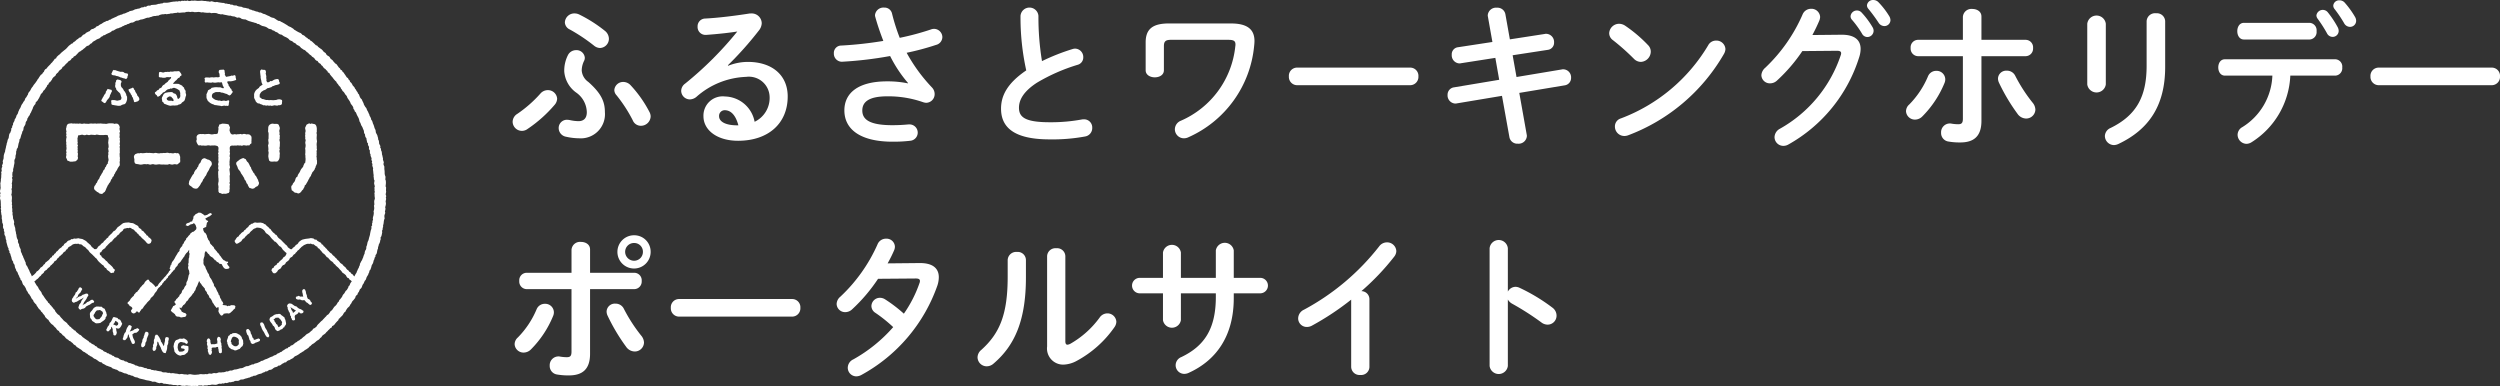
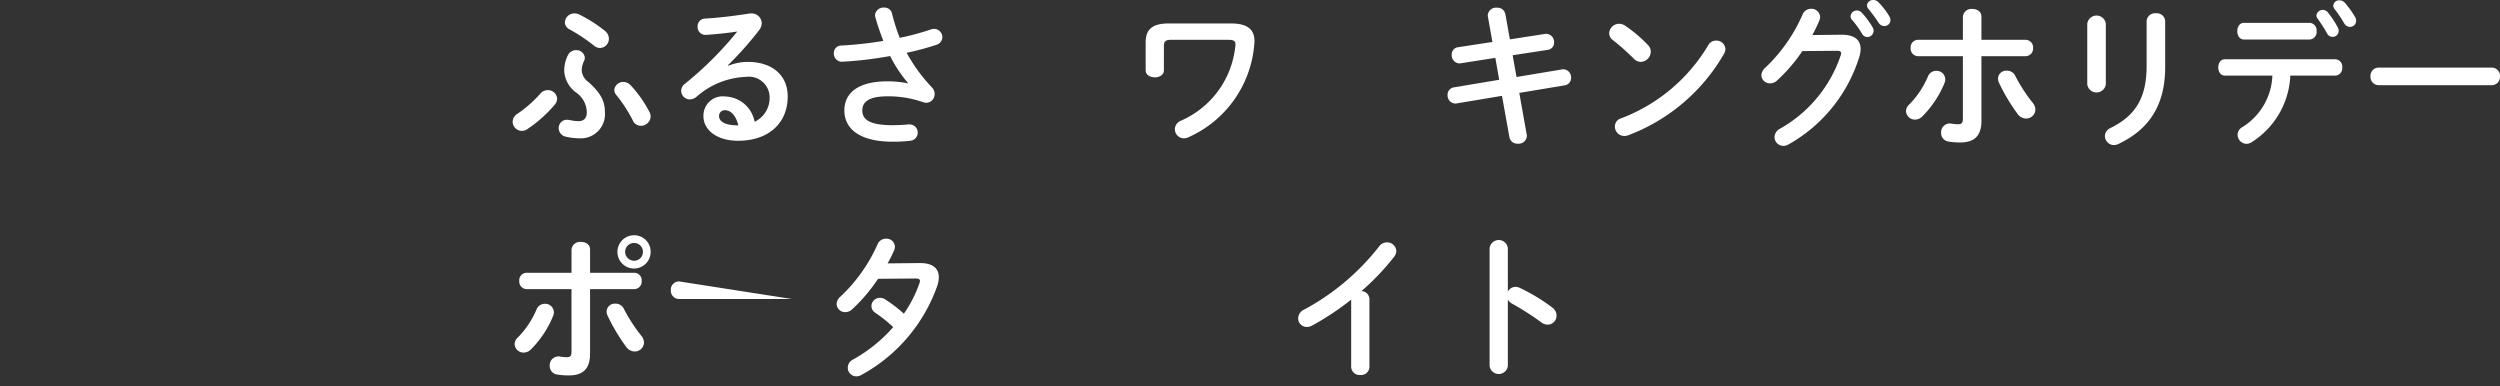
<svg xmlns="http://www.w3.org/2000/svg" width="259" height="40" viewBox="0 0 259 40">
  <rect x="0" y="0" width="259" height="40" fill="#333333" stroke="none" />
  <path d="M55.99,9.69a1.01,1.01,0,0,1,.753-.352.953.953,0,0,1,.977.879,1.026,1.026,0,0,1-.256.639,13.845,13.845,0,0,1-2.818,2.51.961.961,0,0,1-1.537-.751.981.981,0,0,1,.48-.816A12.849,12.849,0,0,0,55.99,9.69ZM58.84,5.708a.938.938,0,0,1,.833-.512.86.86,0,0,1,.913.768.702.702,0,0,1-.08.352,2.306,2.306,0,0,0-.24.976,1.581,1.581,0,0,0,.688,1.199c1.329,1.183,1.714,2.031,1.714,3.134a2.502,2.502,0,0,1-2.675,2.702,6.332,6.332,0,0,1-1.345-.16.919.919,0,0,1-.769-.896.853.853,0,0,1,.881-.863,1.776,1.776,0,0,1,.273.032,4.302,4.302,0,0,0,.896.112c.481,0,.865-.24.865-.928A2.556,2.556,0,0,0,59.721,9.61a2.963,2.963,0,0,1-1.265-2.223A3.561,3.561,0,0,1,58.84,5.708ZM62.651,3.182a1.073,1.073,0,0,1,.432.831.957.957,0,0,1-.929.959,1.021,1.021,0,0,1-.609-.239,18.044,18.044,0,0,0-2.514-1.679A.854.854,0,0,1,58.52,2.319a.98.98,0,0,1,1.009-.928,1.103,1.103,0,0,1,.48.112A14.364,14.364,0,0,1,62.651,3.182Zm.993,6.14a.914.914,0,0,1,.929-.832,1.044,1.044,0,0,1,.768.352,12.362,12.362,0,0,1,1.954,2.782.973.973,0,0,1,.112.448,1.008,1.008,0,0,1-1.025.959.904.904,0,0,1-.832-.576A14.913,14.913,0,0,0,63.869,9.866.801.801,0,0,1,63.644,9.322Z" fill="#fff" />
  <path d="M75.44,6.812a5.543,5.543,0,0,1,2.034-.399c2.498,0,4.132,1.359,4.132,3.582,0,2.798-2.018,4.589-5.141,4.589-2.194,0-3.587-1.119-3.587-2.542a1.992,1.992,0,0,1,2.226-2.047,3.201,3.201,0,0,1,3.075,2.622,2.741,2.741,0,0,0,1.553-2.607,2.149,2.149,0,0,0-2.434-2.047,8.198,8.198,0,0,0-5.157,2.079,1.108,1.108,0,0,1-.673.256.902.902,0,0,1-.896-.879.94.94,0,0,1,.4-.751,35.997,35.997,0,0,0,5.413-5.404c-.785.128-1.826.239-2.626.304-.064,0-.48.048-.688.048a.816.816,0,0,1-.801-.863.802.802,0,0,1,.785-.832c1.297-.064,2.995-.272,4.532-.512a1.052,1.052,0,0,1,.224-.016,1.039,1.039,0,0,1,1.105,1.007A1.269,1.269,0,0,1,78.627,3.15a35.249,35.249,0,0,1-3.219,3.614Zm1.057,6.172c-.273-1.023-.753-1.567-1.425-1.567a.586.586,0,0,0-.576.624c0,.527.609.943,1.873.943Z" fill="#fff" />
  <path d="M94.074,8.603a13.504,13.504,0,0,1-1.857-2.798,39.684,39.684,0,0,1-4.996.592.836.836,0,0,1-.833-.879.762.762,0,0,1,.769-.799,39.769,39.769,0,0,0,4.356-.48c-.32-.831-.608-1.663-.832-2.478a.795.795,0,0,1-.032-.192.879.879,0,0,1,.945-.783.796.796,0,0,1,.817.607,20.006,20.006,0,0,0,.801,2.527,27.771,27.771,0,0,0,3.219-.863A.887.887,0,0,1,96.764,2.99a.87.87,0,0,1,.865.864.852.852,0,0,1-.657.799,27.204,27.204,0,0,1-3.043.815A17.011,17.011,0,0,0,96.556,9.066a.981.981,0,0,1,.273.672.895.895,0,0,1-.881.912,1.253,1.253,0,0,1-.32-.064,10.88,10.88,0,0,0-3.699-.607c-1.938,0-2.594.592-2.594,1.471,0,.911.721,1.519,3.107,1.519.657,0,1.169-.032,1.681-.08h.112a.849.849,0,0,1,.064,1.695,15.191,15.191,0,0,1-1.826.096c-3.267,0-4.996-1.231-4.996-3.246,0-1.727,1.329-3.006,4.436-3.006a10.38,10.38,0,0,1,2.146.208Z" fill="#fff" />
-   <path d="M105.725,1.647a.931.931,0,0,1,1.857,0,27.95,27.95,0,0,0,.368,4.685A21.901,21.901,0,0,1,111.106,5.085a.905.905,0,0,1,.288-.048.871.871,0,0,1,.833.896.786.786,0,0,1-.593.783,18.89,18.89,0,0,0-4.211,1.855c-1.378.896-1.858,1.775-1.858,2.591,0,.991.657,1.503,3.203,1.503a17.604,17.604,0,0,0,3.315-.288.98.98,0,0,1,.208-.016.843.843,0,0,1,.865.879.881.881,0,0,1-.721.896,18.541,18.541,0,0,1-3.683.304c-3.363,0-5.044-1.023-5.044-3.182,0-1.311.609-2.606,2.611-3.965A25.412,25.412,0,0,1,105.725,1.647Z" fill="#fff" />
  <path d="M127.53,2.431c1.729,0,2.434.639,2.434,1.823a4.798,4.798,0,0,1-.032.48,11.541,11.541,0,0,1-6.806,9.482,1.056,1.056,0,0,1-.481.112.942.942,0,0,1-.929-.943.972.972,0,0,1,.624-.879A9.462,9.462,0,0,0,127.978,4.797a.912.912,0,0,0,.016-.192c0-.368-.192-.479-.752-.479h-5.941c-.561,0-.721.176-.721.656V7.276c0,.496-.464.736-.945.736-.464,0-.945-.24-.945-.736V4.397c0-1.343.673-1.967,2.402-1.967Z" fill="#fff" />
-   <path d="M146.083,7.004a.851.851,0,0,1,.865.911.86.86,0,0,1-.865.912H134.393a.86.86,0,0,1-.865-.912.851.851,0,0,1,.865-.911Z" fill="#fff" />
  <path d="M154.148,1.727a.558.558,0,0,1-.016-.16.856.856,0,0,1,.945-.768.832.832,0,0,1,.881.672l.464,2.607,3.619-.56a.44.44,0,0,1,.144-.016.846.846,0,0,1,.817.896.742.742,0,0,1-.657.768L156.71,5.724l.401,2.254,4.692-.783a.541.541,0,0,1,.16-.016.83.83,0,0,1,.801.879.768.768,0,0,1-.657.783l-4.708.784.768,4.317a.537.537,0,0,1,.016.16.853.853,0,0,1-.929.784.831.831,0,0,1-.881-.688L155.605,9.929l-4.692.784a.44.44,0,0,1-.144.016.844.844,0,0,1-.801-.896.768.768,0,0,1,.657-.783l4.692-.784-.4-2.271-3.587.56a.456.456,0,0,1-.144.016.842.842,0,0,1-.785-.895.735.735,0,0,1,.657-.784l3.555-.543Z" fill="#fff" />
  <path d="M170.732,4.669a.942.942,0,0,1,.288.688A1.082,1.082,0,0,1,169.995,6.412a1.017,1.017,0,0,1-.721-.32,23.462,23.462,0,0,0-2.178-1.935.889.889,0,0,1-.384-.719,1.034,1.034,0,0,1,1.025-.975,1.167,1.167,0,0,1,.641.208A14.349,14.349,0,0,1,170.732,4.669Zm7.046-.463a.931.931,0,0,1,.977.879,1.113,1.113,0,0,1-.16.512,19.289,19.289,0,0,1-9.897,8.411,1.136,1.136,0,0,1-.432.08.976.976,0,0,1-.961-.976.863.863,0,0,1,.625-.847,17.832,17.832,0,0,0,9.032-7.563A.912.912,0,0,1,177.778,4.206Z" fill="#fff" />
  <path d="M190.758,3.598c1.329-.016,2.002.512,2.002,1.471a2.843,2.843,0,0,1-.144.847,15.731,15.731,0,0,1-7.334,9.051,1.018,1.018,0,0,1-.528.144.912.912,0,0,1-.913-.912,1.025,1.025,0,0,1,.56-.863,13.696,13.696,0,0,0,6.293-7.595.624.624,0,0,0,.048-.224c0-.176-.128-.256-.432-.256l-3.587.032a16.977,16.977,0,0,1-2.611,3.038,1.055,1.055,0,0,1-.737.304.875.875,0,0,1-.896-.847,1.098,1.098,0,0,1,.4-.768A16.82,16.82,0,0,0,186.739,1.519a.943.943,0,0,1,.881-.608.896.896,0,0,1,.945.847,1.091,1.091,0,0,1-.08.368c-.209.496-.448.992-.721,1.503Zm.961-1.919a.654.654,0,0,1,.673-.592.644.644,0,0,1,.481.224,8.549,8.549,0,0,1,1.121,1.503.706.706,0,0,1,.112.384.656.656,0,0,1-.657.639.634.634,0,0,1-.545-.352,10.036,10.036,0,0,0-1.057-1.455A.533.533,0,0,1,191.719,1.679ZM193.417.56a.624.624,0,0,1,.657-.56.741.741,0,0,1,.529.224,8.063,8.063,0,0,1,1.105,1.423.858.858,0,0,1,.144.432.628.628,0,0,1-.64.623.724.724,0,0,1-.593-.352A17.61,17.61,0,0,0,193.561.912.558.558,0,0,1,193.417.56Z" fill="#fff" />
  <path d="M200.601,7.339a.895.895,0,0,1,.929.863.94.94,0,0,1-.08.4,10.581,10.581,0,0,1-2.29,3.453,1.066,1.066,0,0,1-.752.336.922.922,0,0,1-.945-.863.942.942,0,0,1,.336-.704,9.263,9.263,0,0,0,1.938-2.91A.914.914,0,0,1,200.601,7.339Zm4.676,5.181c0,1.615-.801,2.238-2.194,2.238a6.926,6.926,0,0,1-1.233-.096.889.889,0,0,1-.753-.912.908.908,0,0,1,.897-.959.713.713,0,0,1,.176.016,4.221,4.221,0,0,0,.689.064c.352,0,.496-.112.496-.576V5.821h-4.644a.786.786,0,0,1-.769-.848.777.777,0,0,1,.769-.847h4.644V1.743a.88.88,0,0,1,.977-.815c.48,0,.945.256.945.783V4.126h4.58a.777.777,0,0,1,.769.847.786.786,0,0,1-.769.848H205.277Zm5.285-1.903a1.195,1.195,0,0,1,.304.736.956.956,0,0,1-.96.927,1.111,1.111,0,0,1-.897-.496,19.553,19.553,0,0,1-1.922-3.23,1.041,1.041,0,0,1-.096-.416.852.852,0,0,1,.913-.816.945.945,0,0,1,.881.544A16.389,16.389,0,0,0,210.562,10.617Z" fill="#fff" />
  <path d="M218.162,8.747a.971.971,0,0,1-1.922,0V2.463a.968.968,0,0,1,1.922,0Zm4.228-6.556a.872.872,0,0,1,.977-.816.861.861,0,0,1,.945.816v4.749c0,4.046-1.73,6.492-4.821,7.963a1.198,1.198,0,0,1-.48.128.956.956,0,0,1-.945-.943.943.943,0,0,1,.593-.832c2.674-1.311,3.731-3.246,3.731-6.444Z" fill="#fff" />
  <path d="M237.276,7.835a8.578,8.578,0,0,1-4.052,6.923,1.025,1.025,0,0,1-.496.144.95.95,0,0,1-.913-.943.916.916,0,0,1,.48-.783A6.552,6.552,0,0,0,235.418,7.835H230.502c-.465,0-.689-.432-.689-.847,0-.432.224-.848.689-.848h11.45a.758.758,0,0,1,.705.848.767.767,0,0,1-.705.847Zm2.018-5.468A.773.773,0,0,1,239.998,3.23a.773.773,0,0,1-.704.863h-6.822c-.465,0-.689-.432-.689-.863s.224-.863.689-.863Zm.688-.783a.666.666,0,0,1,1.169-.32,10.236,10.236,0,0,1,1.041,1.567.839.839,0,0,1,.096.368.624.624,0,0,1-.625.623.658.658,0,0,1-.593-.384,13.656,13.656,0,0,0-.977-1.519A.562.562,0,0,1,239.982,1.583ZM241.727.576a.607.607,0,0,1,.641-.543.709.709,0,0,1,.544.24,9.266,9.266,0,0,1,1.073,1.487.801.801,0,0,1,.112.4.628.628,0,0,1-.64.623.698.698,0,0,1-.609-.384,13.105,13.105,0,0,0-.993-1.471A.565.565,0,0,1,241.727.576Z" fill="#fff" />
  <path d="M258.135,7.004A.851.851,0,0,1,259,7.915a.86.86,0,0,1-.865.912H246.445a.86.86,0,0,1-.865-.912.851.851,0,0,1,.865-.911Z" fill="#fff" />
  <path d="M56.454,31.474a.895.895,0,0,1,.929.863.938.938,0,0,1-.08.399A10.584,10.584,0,0,1,55.013,36.191a1.068,1.068,0,0,1-.753.336.922.922,0,0,1-.945-.864.942.942,0,0,1,.336-.703,9.264,9.264,0,0,0,1.938-2.91A.914.914,0,0,1,56.454,31.474Zm4.676,5.181c0,1.615-.801,2.238-2.194,2.238a6.972,6.972,0,0,1-1.233-.096.889.889,0,0,1-.753-.912.908.908,0,0,1,.897-.959.713.713,0,0,1,.176.016,4.224,4.224,0,0,0,.689.064c.352,0,.496-.112.496-.576V29.955H54.565a.786.786,0,0,1-.769-.848.777.777,0,0,1,.769-.847h4.644V25.878a.88.88,0,0,1,.977-.816c.48,0,.945.256.945.784V28.26h4.58a.777.777,0,0,1,.769.847.786.786,0,0,1-.769.848H61.13ZM66.415,34.752a1.194,1.194,0,0,1,.304.736.956.956,0,0,1-.961.927,1.111,1.111,0,0,1-.897-.496,19.587,19.587,0,0,1-1.922-3.23,1.04,1.04,0,0,1-.096-.416.852.852,0,0,1,.913-.816.945.945,0,0,1,.881.544A16.44,16.44,0,0,0,66.415,34.752Zm.993-8.667a1.722,1.722,0,1,1-1.713-1.711A1.698,1.698,0,0,1,67.407,26.085Zm-.801,0a.901.901,0,0,0-.913-.911.915.915,0,0,0-.929.911.929.929,0,0,0,.929.928A.915.915,0,0,0,66.607,26.085Z" fill="#fff" />
-   <path d="M82.054,30.979a.851.851,0,0,1,.865.911.86.86,0,0,1-.865.912H70.363a.86.86,0,0,1-.865-.912.851.851,0,0,1,.865-.911Z" fill="#fff" />
+   <path d="M82.054,30.979H70.363a.86.86,0,0,1-.865-.912.851.851,0,0,1,.865-.911Z" fill="#fff" />
  <path d="M95.259,27.253c1.329-.016,2.002.512,2.002,1.471a2.861,2.861,0,0,1-.144.848,16.938,16.938,0,0,1-7.879,9.274,1.142,1.142,0,0,1-.528.144.891.891,0,0,1-.881-.896.965.965,0,0,1,.576-.863,15.572,15.572,0,0,0,4.131-3.342,14.727,14.727,0,0,0-1.857-1.487.842.842,0,0,1-.401-.703.882.882,0,0,1,.881-.848.998.998,0,0,1,.56.176,14.643,14.643,0,0,1,1.922,1.471,12.869,12.869,0,0,0,1.617-3.166.622.622,0,0,0,.048-.224c0-.176-.128-.256-.432-.256l-3.907.032a17.254,17.254,0,0,1-2.691,3.166,1.033,1.033,0,0,1-.704.288.876.876,0,0,1-.897-.848,1.015,1.015,0,0,1,.384-.751,16.692,16.692,0,0,0,3.844-5.404.939.939,0,0,1,.896-.608.863.863,0,0,1,.913.816.918.918,0,0,1-.08.384c-.192.447-.416.895-.673,1.359Z" fill="#fff" />
-   <path d="M104.396,26.933a.878.878,0,0,1,.961-.832.849.849,0,0,1,.929.832v1.807c0,4.413-1.137,7.036-3.347,8.922a1.072,1.072,0,0,1-.721.288.953.953,0,0,1-.945-.927,1.019,1.019,0,0,1,.384-.768c1.906-1.711,2.739-3.677,2.739-7.579Zm5.973,8.411c0,.239.064.368.224.368a.854.854,0,0,0,.32-.112,9.675,9.675,0,0,0,3.011-2.702.972.972,0,0,1,.785-.432.921.921,0,0,1,.945.863,1.025,1.025,0,0,1-.192.56,11.297,11.297,0,0,1-3.924,3.502,3.057,3.057,0,0,1-1.377.384,1.671,1.671,0,0,1-1.681-1.871v-9.37a.861.861,0,0,1,.945-.816.852.852,0,0,1,.945.816Z" fill="#fff" />
-   <path d="M122.341,33.169a.942.942,0,0,1-1.857,0V30.387h-2.466a.802.802,0,0,1,0-1.599h2.466V26.165a.939.939,0,0,1,1.857,0v2.622h3.619V25.941a.942.942,0,0,1,1.858,0v2.846h2.802a.802.802,0,0,1,0,1.599h-2.802v.496c0,3.886-1.778,6.444-4.692,7.755a1.058,1.058,0,0,1-.432.096.894.894,0,0,1-.897-.895.921.921,0,0,1,.593-.848c2.37-1.135,3.571-2.91,3.571-6.236V30.387h-3.619Z" fill="#fff" />
  <path d="M139.982,31.043a28.192,28.192,0,0,1-4.052,2.686,1.086,1.086,0,0,1-.56.144.891.891,0,0,1-.881-.896,1.017,1.017,0,0,1,.609-.896,24.647,24.647,0,0,0,7.783-6.556,1.001,1.001,0,0,1,.801-.416.955.955,0,0,1,.977.896.979.979,0,0,1-.224.591,25.237,25.237,0,0,1-3.395,3.566.836.836,0,0,1,.832.831V38.014a.854.854,0,0,1-.945.832.863.863,0,0,1-.945-.832Z" fill="#fff" />
  <path d="M156.214,30.211a.914.914,0,0,1,.785-.496.989.989,0,0,1,.417.096,18.797,18.797,0,0,1,3.395,2.047,1.027,1.027,0,0,1,.448.832.929.929,0,0,1-.913.943,1.083,1.083,0,0,1-.673-.24,28.306,28.306,0,0,0-2.995-1.918,1.147,1.147,0,0,1-.465-.448V37.918a.953.953,0,0,1-1.89,0V25.718a.95.95,0,0,1,1.89,0Z" fill="#fff" />
-   <path d="M24.358,31.861l.01.072-.098.084-.09.075-.09.112-.106.091-.121.11-.148.08-.125-.025-.101 0-.12.009-.12.022-.085.016-.032.085-.094.082-.123.026-.03-.023-.102-.121-.097-.152-.065-.174.037-.148-.008-.176-.03-.1-.104.048-.096.052-.049-.091-.091-.103-.098-.137-.06-.111-.088-.097-.046-.119-.061-.14-.096-.161-.14-.122-.029-.116-.051-.113-.079-.096-.072-.081-.039-.155-.101-.123-.049-.057-.04-.074-.006-.109-.143-.162-.082-.091-.08-.093-.081-.14-.109-.117-.066-.151-.053-.009-.034.115-.057.115-.046.14-.06.134-.077.127-.048.117-.047.171-.109.137-.051.131-.105.098-.075.117-.104.145-.091.084-.081.093-.081.091-.05.111-.074.091-.107.073-.086.159-.106.137-.149.102-.064.107-.076.097-.059.112-.152-.104-.013.11.069.093.093.115.062.141.106.046.097.058.171.038.127.173-.059.105-.058.094-.155.039-.088-.002-.135.039-.136-.01-.131-.065-.142-.004-.136-.026-.106-.094L18.114,32.543l-.127-.097-.076-.08-.052-.018h-.007l-.021.016-.007-.008-.02-.065-.092-.075-.016-.025.061-.155.09-.141.096-.186.123-.047.12-.088.03-.063-.13-.177-.02-.084.14-.137.063-.131.116-.087.085-.113.103-.092.034-.14.121-.104.089-.128.04-.157.067-.122.109-.092.051-.13L19.157,29.68l.098-.122.054-.085-.011-.151.059-.152.021-.049.026-.066.048-.01-.01-.08.043-.151.033-.151.028-.149.08-.159-.019-.129-.01-.129-.035-.125-.055-.088-.026-.211.045-.155-.037-.154.052-.164-0-.17.005-.132.011-.131.052-.126-.007-.134.025-.11.014-.111-.054-.117.008-.113.005-.187-.084.112-.074.121-.145.131-.09.123-.08.129-.048.11-.083.083-.084.133-.095.123-.074.128-.089.112-.122.092-.091.114-.056.137-.114.127-.025-.005-.01.006-.003.013-.088.153-.083.154-.099.071-.029-.004-.026.083-.103.092-.076.116-.092.102-.092.101-.111.086-.039.144-.137.121-.1.152-.143.1-.092.141-.102.107-.06.14-.12.073-.067.117-.113.078-.088.104-.075.115-.065.144-.101.116-.098.118-.074.146-.095.129-.118.112-.127.104-.06.148-.106.109-.109.106-.107.108-.087.124-.104.11-.096.116-.086.12-.069.134-.125.07-.068.116-.088.1-.055.127-.099.019-.127-.116-.041.023.031-.038-.067.002-.063.098-.103.07-.118.06-.145-.041-.117-.1-.047-.151.092-.137.07-.111-.054-.091-.097-.095-.139-.05-.071-.147-.138-.08-.001-.154.126-.1.108-.116.072-.145.106-.116.098-.104.115-.09.051-.142.102-.1.082-.117.138-.07.074-.123.104-.099.073-.124.083-.116.103-.099.085-.114.112-.091.092-.108.061-.134.103-.103.111-.098.077-.048.116.019.058.123.083.102.119.065.094.08.09.085.096.089.084.104.078.11.045-.05.152-.072.08-.136.074-.116.092-.1.096-.096.064-.097.079-.087.108-.103.085-.122.102-.094.093-.105.082-.113.095-.103.085-.111.06-.13.102-.097.053-.09-.096-.076.032-.126.019-.035.038-.131.029-.119.104-.05-.042-.036.047-.122.035-.083.038-.009-.026-.04.026-.009.088-.098.069-.11.075-.125.081-.16.093-.152.094-.151.054-.111.091-.089.083-.095.009-.15.067-.118.084-.118.118-.12.043-.163.108-.111.051-.145.084-.123.1-.113.042-.151.13-.111.095-.135.11-.111.055-.056.052-.111.101-.059.073-.067.15-.038.122-.112.121-.113.034-.122-.006-.12-.016-.006-.031-.124-.052-.118-.089-.095-.032-.05-.052-.01-.112.081-.135.028-.129.04-.124.098-.143.048-.075-.041-.127-.047.078-.112.031-.072.146-.046.144-.048.124-.095.156-.022.056-.166.065-.121.011-.143.038-.143.102-.052.088-.129.156-.061.13-.086.154-.002.121.021.099.077.108.055.136.118.062.02.125-.035.123-.037.104-.078.111-.064.127-.035.072.03.069.107-.096.072-.123.108-.146.064-.138.078-.169.102-.032.023.086.091.082.091.119.034.02.082-.119.103-.039.143-.003.076-.042.138.007.096-.164.053-.098.066-.069 0.0.015.124.014.105.061.128.033.081.125.074.057.106.065.098.029.107.027.13.063.118.041.124.087.1.068.111.044.173.077.099.097.083.033.019.008.052.108.089.045.043.062.15.016.034.044.048.069.056.007.03.141.149.01.055.039.028.14.137.115.184.079.085.063.098.118.161.121.134.138.056.116.093.188.013.038.119-.04.031-.103.036.021.023.1.165.108.132.053.056-.049.14-.21.053-.174-.006-.116-.071-.092-.105-.105-.174-.042-.114-.109-.056-.019-0-.096.016-.141-.157-.176-.079-.056-.089-.046-.043-.003-.034-.065.027-.017-.02-.012-.015-.008-.02-.138-.155-.101-.1-.126-.065-.145-.112-.065-.125-.109-.084L21.484,26.19l-.061-.102-.141-.074.006.031-.062.112-.026.12-.001.125-.025.16-.054.154-.039.157-.006.121.009.122-.011.123.016.122.056.114.048.064.079.105.029.13.053.117.062.113.06.146.068.142.075.084.033.079.03.088-.023.023.064.095.051.117.083.095.063.109.06.109.043.123.068.11.064.118.013.144.083.129.102.12.051.127.058.124.045.099.045.07.075.142.015.116.078.056.072.205.006.036.007.051.038.045.093.164.029.109.091.078.085.19-.05.04-.044.056.104.066.105.008.212.033.095.079.113-.059.139.023.114-.079.14.003.115.003.122.023.089.094ZM19.644,19.201l-.087-.134.024-.157.025-.153.068-.132.073-.13.07-.131.076-.127.075-.127.108-.108.04-.148.07-.13.08-.124.118-.102.054-.14.098-.113.036-.149.074-.128.111-.107.056-.137.057-.136.086-.109.122-.067.137-.023.182.083.118.057.136.027.108.074.119.106.062.144.006.155-.062.138-.09.12-.073.129-.056.139-.073.129-.08.124-.075.127-.052.14-.069.131-.102.112-.058.137-.101.112-.054.139-.066.131-.095.115-.063.134-.074.127-.093.115-.077.101-.101.089-.135.026-.209-.036-.115-.062-.098-.094-.108-.074Zm6.349.303-.143-.027-.08-.119-.073-.13-.05-.143-.105-.111-.046-.145-.067-.131-.1-.113-.038-.149-.082-.124-.074-.128-.085-.12-.086-.122-.054-.139-.087-.119-.1-.112-.076-.127-.041-.146-.061-.134-.065-.133-.015-.157.091-.128.122-.084.098-.092.112-.068.116-.061.197-.074.128.066.125.05.064.118.075.129.116.104.075.128.068.132.057.137.094.116.034.151.075.128.075.126.067.132.108.109.048.142.113.105.069.13.064.134.077.125.036.148.06.131-.005.146-.064.134-.103.113-.127.043-.103.084-.101.087-.209.041Zm-5.405-4.43-.111-.119-.07-.131-.058-.142-.005-.131.047-.131-.028-.131.007-.158.082-.141.141-.082.158-.026.15.01.15-.012.15.028.149-.016.149-.011.149-.005.149.029.149.024.149-.019.149-.026.15.008.159-.063.041-.159.019-.158.024-.158-.023-.157.064-.139.041-.156.157-.04.139-.055.131.004.131.006.131.015.144.018.15.053.056.149.071.145-.029.157-.021.158.052.158.055.142.143.118.15-.003.15-.031.149.035.15-.028.149-.001.148-.026.15.047.149-.051.149.003.149.05.149-.017.15.02.125.087.095.122.023.153-.008.131v.131l-.011.131.011.16-.134.092-.092.134-.16-.011-.15.027-.15-.025-.15-.014-.149.059-.149-.034-.148.006-.149-.022-.15.03-.148-.011-.149.015-.149-.014-.168.06-.064.168.008.147.015.148-.027.148.04.147-.028.146-.021.147.044.146-.021.147-.012.146-.019.147.012.146-.014.146.034.146.022.145-.058.147.007.146.019.145.017.145.01.145-.036.146.011.146.001.146.003.146.013.146-.048.146.059.146-.035.145-.002.146.013.146-.033.146.006.152-.073.143-.154.045-.141.049-.131-.009-.131.001-.131.023-.138-.072-.162-.034-.085-.141.001-.159-.012-.148.021-.147-.016-.148-.029-.147.016-.146.033-.147.001-.146-.004-.147-.028-.147-.001-.146-.01-.147-.001-.146-.003-.146.06-.146L22.604,17.487l.001-.146.025-.145-.041-.145.023-.145.036-.146-.033-.146.007-.146.008-.146-.02-.146.024-.145-.046-.146.057-.145-.033-.146.021-.146.006-.145-.088-.16-.16-.053-.15-.026-.15.009-.15-.002-.149.017L21.645,15.054l-.149.007-.149.033-.149-.003-.149-.018-.148.015-.149-.043Zm-6.145.813.147-.039.149.028.149-.009.147-.015.148-.021.148.014.148-.007.148.012.147.012.148.013.148-.038.147.012.148.034.148.006.147-.029.147.005.146-.02.146.011.147-.025.147-.009.148.047.147-.012.148.025.147.004.147-.05.148.041.159-.018.13.097.051.148.049.141-0.0.131-.004.131.01.131-.009.16-.13.096-.104.112-.151.034-.15-.036-.149.024-.149.03-.149-.027-.147-.036-.148.06-.148-.003-.148-.001-.148-.011-.148.006-.149-.007-.147-.022-.147.015-.147.023-.148-.001-.147-.044-.147-.004-.146.048-.147-.011-.147-.046-.147.023-.148-.02-.147.007-.148.032-.147.018-.147-.019-.147-.033-.146-.015-.152-.055-.066-.147-.011-.151.007-.131-.031-.131-.023-.131.043-.157.104-.119.14-.054.136-.043Zm14.008.842-.131.01-.131.008-.162-.012-.138-.09-.043-.158-.028-.142-.023-.144.01-.144.019-.144.005-.143-.039-.143.02-.143-.008-.144-.014-.143-.019-.143.051-.143.006-.143-.025-.143-.012-.143.036-.143-.002-.143.002-.143.004-.142-.006-.142-.052-.141.007-.143.008-.143.004-.143.038-.15.092-.119.125-.079.145-.046.131.012.131.018.13-.008.152.008.136.079.056.145.055.142.009.144-.049.144-.001.145.032.143-.027.144.057.143-.026.143.012.144-.045.143.037.144.023.143L28.992,14.919l-.001.143-.011.142L28.945,15.348l.047.143-.054.142.029.142.025.142-.021.143.001.143-.013.143-.038.141-.071.127-.111.112-.158.019Zm1.776,2.992-.031-.152-.022-.144.013-.161.11-.106.049-.141.096-.114.089-.117.053-.137.04-.145.07-.126.128-.095.034-.148.073-.126.085-.119.07-.127.056-.136.074-.124.095-.113.093-.113.041-.144.062-.13.065-.129.029.011.014.006.024-.168.019-.149.001-.148-.017-.148.002-.148-.025-.146.018-.148.002-.147.001-.147-.024-.147.032-.147.018-.147-.009-.147L31.622,14.807l.021-.147.028-.147-.055-.146.013-.147-.021-.145.023-.146-.017-.147.041-.146.001-.147-.041-.147.008-.146.073-.139.059-.138.132-.074.146-.068.131.059.131-.049.13.043.144.018.129.075.074.129.035.144.018.145-.006.145.006.145-.037.144.034.144-.004.144-.012.144-.001.145.015.143.024.144-.025.145-.018.144.007.144.013.143-.01.144.032.143-.049.144.017.143-.011.143.01.144-.026.143.031.144-.003.144.032.143-.002.144.001.144-.071.169-.072.153-.021.116-.077.084.036.024-.08.123-.083.122-.106.107-.057.136-.067.129-.045.142-.102.108-.058.135-.077.124-.061.132-.07.128-.077.123-.066.129-.119.099-.028.151-.078.123-.061.132-.112.102-.08.121-.086.093-.107.071-.127.034-.178-.072-.145-.012-.114-.065-.091-.104ZM7.123,16.684l-.148-.051-.046-.15-.08-.138 0-.144.034-.144-.03-.144.042-.143-.046-.143.032-.143.015-.144-.022-.143.01-.143-.027-.143.016-.143-.029-.143L6.85,14.479l.016-.143.036-.143-.05-.143.036-.142-.042-.142.043-.141-.035-.143-.014-.143.04-.143L6.905,13.048l.065-.145.135-.089.158-.023.146-.018.145.034.145-.014.145.016.144-.009.145.017.144-.028.145.034.144.001.144-.031.144.023h.144l.143.016.144-.022.144-.019.144.015.143-.002.143-.013.143.023.143-.019.144.005.143-.012.144.021.144.008.143.005.144.014.143-.033.144-.026.144 0.0.144.001.144.006.143.051.144-.036.157.02.126.096.078.133.035.15-.034.145.027.145.034.145-.061.144.03.144-.008.144-.02.144.048.145-.025.143.029.144-.018.145-.021.144.044.144-.047.143.03.144-.005.143-.005.144.012.143-.03.143.008.144.003.143.025.144-.015.144.012.143-.032.144.018.144.001.182-.105.149-.062.092-.051.099L12.18,17.459l-.053.139-.084.121-.081.122-.057.137-.086.118-.035.149-.122.097-.042.144-.098.111-.055.137-.057.136-.099.11-.07.127-.086.118-.056.136-.067.129-.052.137-.059.133-.074.123-.122.079-.1.105-.144.026-.205-.065-.095-.098-.125-.046-.097-.093L9.841,19.703l-.091-.125-.003-.156.041-.152.103-.11.052-.139.104-.109.05-.139L10.163,18.642l.102-.109.054-.138.057-.135.088-.117.061-.132.086-.119.059-.133.06-.133.114-.101.028-.152.103-.108.05-.138.073-.123.107-.105-.008-.013-.035-.02.047-.144.04-.149-.021-.149-.026-.148L11.199,16.127l.032-.148-.022-.148.046-.149-.026-.148-.025-.148.05-.147-.006-.148-.015-.148-.027-.147.015-.147.014-.149.021-.147-.034-.147-.024.001-.017-.181-.18-.05-.145.006-.144.012h-.288l-.143-.006-.144-.03-.143-.014-.144.047L9.706,13.975l-.143-.009-.144-.011-.143.04L9.134,13.991l-.143-.041-.143.046-.143.013-.142-.052-.142.006-.142.039-.183.025-.037.183-.037.143.014.144-.007.143.027.143-.04.142.064.143-.052.142.024.142-.015.143.026.142-.03.142.044.142-.013.142-.017.142.035.142-.037.161-.109.117-.126.09-.152.01-.132.021-.13.006-.131-.002Zm3.537-6.111-.147-.098-.018-.068.019-.051.069-.123L10.646,10.108l.076-.116L10.781,9.866l.078-.114.09-.108.016-.146.083-.111.066-.121.048-.059.039.017.029.008.168.041.167.044.031.15-.075.13-.056.14-.072.132-.031.155-.075.131-.101.115-.1.114-.071.133-.08.127-.137.044Zm.922-2.841-.048-.078.08-.164.071-.167.07-.1.015.05.155-.012.142.055.145.047.144.041.145.039.16-.013.145.043.126.099.151.023.149.036.046.149-.067.107-.001.132L13.126,8.12l-.032.066-.075-.009L12.886,8.122l-.144-.025-.134-.054-.141-.031L12.336,7.944l-.137-.049-.143-.023-.135-.056-.145-.012L11.636,7.774Zm2.276,2.666-.055-.129-.033-.14-.088-.114-.036-.139-.093-.109-.048-.134-.103-.101-.046-.137-.063-.07.064-.081.167-.068.17-.061.039-.045.101.047.053.144.1.113.042.148.084.124.079.126.043.143.11.111.072.13.023.152-.052.095-.109.091-.13.042-.131.04-.068.012-.068-.048Zm-1.531-.011.133-.017.095-.099.033-.137-.047-.14-.038-.134-.039-.142-.093-.111-.111-.094-.098-.105L12.057,9.304,12.023,9.153l-.083-.126L11.927,8.878l.029-.142-.008-.148.07-.133.021-.146.135-.079.121.03.122.026.115.055.041.062.027.071-.077.164-.006.181.025.124.058.11.091.086.082.122.065.132.096.106.07.124.061.128.028.138.072.13.002.144-.001.143-.038.137-.047.134-.07.128-.114.092-.148.027-.127.049-.127.075-.143.014-.143-.003L12.057,10.932l-.153-.023-.151-.027-.152-.031-.06-.069-.004-.172-.028-.172.077-.066.054-.029.018.037.144-.017.133.02.132.038.136.008ZM16.138,9.8l.106.073.052.116.082.043.055-.045.142-.068.094-.12.12-.093.094-.124.153-.049.114-.099.113-.104.13-.081.156-.021.114-.065.135.019.119-.068.13-.017.145.05.135.052.121.079.134.077.052.145.043.139-.008.145.014.137-.019.139-.083.113-.109.08-.019-.001-.028-.008-.059-.138-.032-.148-.072-.134-.103-.114-.157-.033-.114-.107L17.74,9.533l-.151.014-.149.01-.147.026-.15.031-.131.083-.096.119-.059.138-.071.13-.023.148.031.139.011.148.123.089.066.132.136.05.129.052.13.05.136.043.14.023.143-.023.141-.011.143.012.14-.017.144-.008.126-.074.14-.032.125-.07.089-.116.117-.078.118-.09.061-.132.041-.138.027-.139.056-.137.003-.144-.052-.14.01-.146-.042-.138-.096-.113-.029-.148L18.953,8.989l-.084-.116-.127-.065-.126-.062-.129-.059-.143-.002-.139-.005L18,8.69l-.082-.039.05-.054.098-.103.094-.107.115-.085.089-.111.097-.103.14-.055L18.666,7.893l.13-.064.005-.127-.088-.146-.108-.134L18.543,7.356l-.014.015-.143.007-.141.011-.145-.009L17.959,7.41l-.143.017L17.671,7.409l-.141.047-.146-.02-.142.02-.143-.001-.141.054-.142-.006-.144-.049-.142.005-.061.071-.003.062-.008.181-.002.182.103.066.142-.005.147.038.145.004.143-.012.141-.058.144.004.145.011.141-.032.02.044.007.028-.072.125-.109.089-.103.095-.077.121-.117.083-.118.081-.092.108-.13.067-.101.098-.065.138-.123.074-.132.063-.071.134-.146.043-.086.115-.12.075-.034.075.032.07Zm1.832.656-.057.026-.157-.05-.15.007-.15-.008-.131-.073-.068-.134.083-.111.111-.078.142-.056.148.049.093.113.108.109.044.145ZM21.198,8.44l.031-.169-.046-.168.069-.051.049-.027.136-.004.136.006.137.015.137-.03.15-.007.149.019.148-.021.148-.005.147.014.146-.039.013-.02.011-.017-.014-.144L22.736,7.646l-.071-.131L22.664,7.37l.028-.075.066-.053.129-.015.131-.001.13-.027.125.108-.004.151.036.146-.015.154.095.133.024.071.146-.026.144-.027.144-.026.139-.055.152.017.135-.066.081.028.053.061.013.173.048.166-.011.076-.068.025-.129.044-.132.036-.134.025-.135.014L23.714,8.415l-.134.022-.034.034-.005.043.054.128.079.115.023.143.102.101.049.131.115.087.037.146.102.095-.003.1-.104.139-.106.136-.124.059-.131-.069-.127-.084-.146-.038-.141-.051-.143-.048-.151-.011-.145-.06-.152.008-.151-.006-.156.013-.141.065-.136.072-.08.134-.019.152.042.138.105.095.118.08.132.067.145.031.144.042.15-.009.147.052.15-.031.138-.019.141.04.141-.013.136-.061.095.037.015.092-.032.173-.015.173-.061.126-.14-.028-.136.012-.138-.029-.136.031-.143.026-.141-.04-.14-.016-.139-.021-.138-.023L22.242,10.885l-.126-.068-.133-.04-.124-.061-.118-.073-.1-.096-.111-.088-.055-.129-.064-.126-.025-.139.007-.141-.006-.148.06-.136.06-.131.045-.151.135-.078.133-.063.107-.121.151-.026.148-.028.15-.009.155.007.154.011.156-.003.147.062.148.044.032-.065.04-.042-.095-.11-.051-.133-.035-.139-.039-.136-.073-.002-.145.016-.149-.018-.147.019-.148.023-.148-.002-.15-.036-.147.039-.149-.009-.145-.009L21.443,8.527l-.146.042ZM27.867,10.956l-.147-.038-.151.031L27.426,10.904l-.151.007-.133-.079-.141-.036-.127-.072-.158-.014-.12-.092-.101-.111-.052-.142-.077-.124-.044-.142.006-.149-.007-.147.025-.147.059-.137.076-.127.101-.109L26.7,9.193l.117-.085.082-.132.119-.089.126-.077.062-.049-.072-.128-.046-.139-.019-.146-.037-.143-.031-.144-.001-.149-.023-.147L26.962,7.616l-.019-.149.007-.149.06-.048.048-.075.129.026.129.014.129 0.0.077.082.036.152-.033.153.04.15.027.15-.013.152.029.148-.009.158.084.133.027.007.024.013.151-.03.121-.104.165.004.129-.086.136-.073.148-.039.152-.025.121.044.051.123.015.135.078.112-.039.07-.04.05-.136.051-.141.036-.143.03-.131.064-.141.036-.118.096-.138.042L27.836,9.115l-.145.028-.113.099-.123.075-.142.044-.12.081-.123.083-.084.122-.075.128-.011.147.003.156.135.08.108.098.148.016.138.046.143.042.149-.005.147.025.148-.016.151.01.151.01.151-.017.15-.013.146-.052.148-.017.154.018.019.019.047.007.082.049.011.131-.017.133-.006.133-.073.075-.134.051-.142-.005-.137.051L28.577,10.928l-.141-.022-.14.033-.14.032-.141-.038ZM20.154,39.981l.146-.009L20.446,40l.144-.066.145.004.145-.013.148.053.143-.049.146-.002.146.006.142-.05.146.011.142-.043.145-.006.147.013.148.011.143-.024.138-.066.142-.031.15.018.139-.051.15.02.135-.073.152.028.141-.041.137-.055.15.011.14-.04.145-.017.132-.078.145-.015.151.007.142-.033.127-.089.144-.024.149-.004.136-.053.138-.047.143-.029.137-.049.143-.028.129-.077.143-.027.129-.073.152-.003.135-.054.13-.069.137-.048.143-.033.14-.04.124-.082.143-.031.119-.092.157 0.0.121-.085.128-.072.153-.011.132-.063.116-.096.123-.08.141-.041.143-.039.11-.106.155-.014.125-.075.112-.099.133-.06.12-.081.155-.019.101-.118.123-.077.148-.034.119-.085.131-.064.127-.072.099-.116.122-.078.136-.057.126-.073.123-.078.113-.092.128-.069.121-.081.128-.07.106-.102.132-.066.118-.084.123-.078.091-.12.121-.08.102-.107.112-.091.13-.069.114-.09.109-.097.11-.095.132-.069.112-.091.091-.117.12-.085.075-.133.111-.094.122-.081.114-.091.089-.117.11-.095.095-.111.11-.095.095-.11.137-.068.055-.148.139-.069.108-.098.084-.12.095-.11.1-.106.106-.1.054-.146.116-.092.094-.11.111-.097.095-.109.07-.13.079-.124.121-.089.061-.136.078-.123.082-.119.111-.098.104-.104.059-.137.095-.11.066-.131.07-.127.106-.104.089-.115.093-.113.036-.15.087-.116.118-.097.036-.149.096-.111.058-.134.054-.137.117-.1.081-.121.045-.141L37.578,29.486l.09-.116.059-.133.058-.134.101-.112.054-.136.045-.14.074-.126.081-.123.044-.139.069-.128.021-.15.099-.115.05-.136.047-.138.029-.146.068-.128.077-.126.037-.141.033-.142L38.785,26.85l.023-.146.09-.122.004-.151.1-.12.045-.138.025-.145.027-.143.06-.133.009-.149.05-.136.029-.143.071-.131.051-.137.022-.144.052-.137-.022-.155.08-.131.043-.139.027-.143.027-.143-.021-.152.064-.136.005-.147.046-.139-.004-.148.043-.14.019-.144.016-.144.027-.143.057-.139-.024-.149-.004-.147.042-.142.05-.14-.038-.15.04-.142.022-.144-.035-.149.041-.143.03-.144.008-.145-.032-.147.024-.145.032-.144-.035-.146.045-.144-.06-.145.017-.146.033-.146-.019-.145.004-.145.011-.146-.055-.144.016-.145.015-.146.001-.145-.013-.145-.052-.142.022-.147-.006-.145-.055-.141-.024-.143-.002-.146-.005-.145-.021-.143-.007-.145.005-.147-.057-.139-.043-.139.042-.154-.034-.142-.057-.137.006-.149-.036-.141-.027-.142-.043-.14-.009-.146-.025-.144-.064-.134-.005-.148-.081-.13.02-.154-.072-.131-.06-.134-.009-.148-.022-.144-.069-.132-.008-.148-.044-.138-.036-.141-.068-.13-.073-.129-.025-.144-.018-.148-.072-.128L38.785,13.2l-.038-.141-.049-.136-.062-.131-.039-.141-.049-.137-.092-.119-.028-.145-.062-.131-.075-.125-.036-.143-.069-.128-.052-.137-.077-.124L37.998,11.33l-.05-.137-.101-.112-.073-.125-.073-.125-.039-.143-.066-.13-.063-.13-.056-.136-.11-.104-.077-.123-.053-.137L37.19,9.787l-.103-.108-.051-.139-.096-.111-.061-.133-.097-.111-.058-.135-.098-.11-.098-.108-.059-.137-.086-.117L36.272,8.481l-.047-.145-.112-.098-.058-.138-.127-.086-.082-.12-.077-.125-.087-.115-.073-.127-.117-.092-.061-.138-.143-.07-.063-.137-.116-.092-.084-.119-.085-.119-.087-.118-.133-.075L34.628,6.456,34.53,6.35l-.084-.12-.12-.086-.108-.098-.065-.141-.116-.09L33.907,5.743l-.1-.105-.069-.138-.123-.081-.113-.092-.086-.121-.105-.101-.123-.08-.117-.086-.117-.087-.088-.121L32.718,4.682l-.1-.107-.107-.099-.107-.1-.107-.098L32.165,4.212l-.091-.12L31.93,4.041l-.098-.111-.131-.067-.104-.104-.112-.093-.146-.046-.097-.115-.116-.088-.14-.053-.129-.068-.127-.071-.122-.079-.127-.07-.104-.108-.125-.075-.121-.08-.136-.055L29.865,2.697l-.116-.091L29.623,2.534l-.123-.078-.127-.071-.127-.072L29.115,2.253l-.122-.081L28.836,2.16l-.124-.077-.123-.079-.121-.085L28.338,1.854l-.146-.029-.137-.049-.124-.079-.133-.061-.134-.056-.129-.068L27.401,1.456l-.144-.031L27.13,1.349l-.135-.054-.153-.005-.128-.072-.146-.024-.139-.043-.134-.057-.145-.023-.131-.068L25.873.982,25.751.887l-.146-.018L25.466.825l-.146-.018-.144-.025L25.045.709,24.9.69,24.755.67,24.616.629,24.482.562,24.332.569,24.188.546,24.054.478l-.15.006L23.77.413h-.148L23.482.371,23.335.37,23.198.304,23.051.3l-.144-.019L22.763.259,22.62.237l-.142-.039-.149.025L22.184.203l-.142-.044L21.899.13l-.15.049-.143-.036-.145-.004L21.317.107H21.171L21.026.083,20.881.069l-.146.016-.145.002-.145.005L20.299.071l-.145-.013L20.008.079,19.862.062,19.717.099l-.145.011L19.425.052l-.143.046L19.134.07l-.144.027L18.843.074,18.702.142,18.554.109l-.142.048L18.265.141l-.144.022-.145.007-.144.021-.143.024-.142.035-.143.023-.144.013L17.111.284,16.963.276l-.135.076L16.682.358,16.541.395l-.146.011-.138.05-.142.031-.146.009L15.824.507l-.146.011-.133.071L15.393.578l-.141.037-.126.092L14.971.688l-.131.071-.15.003L14.556.822l-.133.063-.147.015-.138.044L13.992.967l-.13.069-.134.059-.144.028-.143.031-.126.078-.137.047-.131.064-.134.055-.145.026-.126.077-.145.027-.133.059-.14.04-.124.079-.131.061-.134.056-.131.063-.134.056-.119.087-.146.032-.114.096-.156.013-.125.074-.136.054-.125.076-.118.086-.133.06-.124.076-.112.097-.149.033-.101.114-.126.072-.124.074-.151.032-.121.081-.094.122-.137.055-.13.067-.13.067-.095.118-.143.048-.115.089-.095.116-.114.09-.148.044-.099.111-.129.07-.104.103-.108.097-.131.067-.088.123-.144.052-.109.098L7.157,4.721l-.101.105-.097.11-.1.106-.109.095-.116.088L6.522,5.319,6.408,5.409l-.106.099-.098.108-.119.085-.107.098-.105.101-.062.143-.147.059-.074.13L5.492,6.339l-.085.119-.109.097-.089.115-.103.102-.103.103-.097.107-.084.12-.135.076L4.6,7.295l-.053.144-.11.098-.068.131-.133.079-.085.119-.085.118-.071.128-.095.11L3.831,8.351l-.085.118-.082.12-.091.112-.093.113-.07.128-.094.111-.08.121-.065.131-.07.127-.103.107-.072.126-.039.146-.084.119-.064.131-.103.107-.051.138-.058.134-.099.111-.062.131-.091.117-.07.127-.052.137-.057.134-.084.12-.054.135-.062.131-.035.144-.071.127-.084.122-.034.143-.064.131-.085.122-.025.147-.072.128-.068.129-.009.152-.083.124-.008.152-.098.119.006.156-.053.135-.048.137L.968,13.87l-.028.143-.025.145-.018.146-.078.129L.777,14.571l-.027.143-.051.137-.021.144L.635,15.134l-.023.144-.035.141-.036.141L.525,15.705l-.056.136L.423,15.98l-.034.142-.008.146-.008.146-.043.14L.281,16.693l.025.151-.024.143-.074.136.031.151-.069.137L.162,17.557l.023.149-.065.139.028.15L.13,18.138l-.002.145-.008.145-.03.143-0.0.146-.024.144-.031.144.014.146.003.145.016.146-.021.144L.007,19.731l-.004.145.055.145L0,20.168l.036.145-.034.146.007.145.05.144.017.145.005.145.006.145-.005.145.032.144-.044.149.054.141-.026.148.028.143.01.145.041.141.008.145L.176,22.63l.039.141.01.145.007.146.064.137.025.143L.306,23.491l.025.143.08.133-.011.15.064.134-.014.151.023.144.082.131.028.142.011.147.061.134-.002.15.04.139.039.14.037.14.042.139.074.13-.001.152.093.122-.005.154.096.121.03.143.047.137.044.138.024.145.057.133.09.121.014.15.097.118.05.135.019.15.049.137.068.129.034.143.107.111.051.137.051.136.074.126.041.141.086.12.03.147.113.105.049.138.045.14.061.132.112.105.077.123.075.123.05.139.057.134.093.113.051.139.106.105.078.122.079.121.062.132.072.127.111.1.047.144.085.118.095.111.109.1.056.138.092.113.072.127.098.108.112.097.066.132.114.095.081.121.093.111.092.112.056.142.105.101.1.105.124.085.068.134.09.114.092.113.106.099.127.079.086.118.107.098.105.1.079.126.102.104.131.073.063.144.131.073.107.098.087.119.128.075.099.107.091.116.111.093.129.073.102.104.14.059.108.097.117.085.091.118.119.084.126.075.085.129.131.067.118.084.125.074.121.081.103.105.118.085.138.055.109.097.134.06.102.109.13.066.119.083.135.058.112.095.116.089.14.048.123.078.119.084.115.091.133.061.151.027.1.122.134.057.126.072.124.077.14.043.134.057.142.04.13.066.113.101.143.036.134.055.143.036.126.076.117.095.147.027.136.05.133.061.133.057.149.018.135.053.126.077.149.015.13.069.146.021.129.072.13.07.146.022.143.032.13.072.14.039.143.032.142.031.141.035.139.045.142.029.145.021.142.031.14.039.137.055.151-.013.145.017.134.068.14.043.142.035.155-.042.143.026.136.07.148-.005.143.029.145.013.143.034.146.006.144.026.143.032.147-.009.145.016.142.041.15-.054.144.027.143.056.146-.005.145.015.147-.036.145.006.145.022.146.002.145.016.146-.011ZM36.341,29.28l-.072.125-.041.143-.111.102-.041.145-.073.125-.075.124-.116.098-.071.126-.072.125-.102.105-.079.121-.054.138-.093.112-.086.116-.102.104-.05.143-.109.099L34.923,31.457l-.077.124-.1.105-.111.096-.084.118-.079.122-.083.119L34.261,32.222l-.076.124-.083.12-.093.11-.134.074-.085.117-.105.099-.097.107-.101.103-.094.11-.116.088-.102.103-.099.106-.105.098-.097.108-.074.132-.11.095-.118.085-.138.063-.072.137-.118.085-.107.098-.108.096-.128.072-.13.068-.107.097-.103.103-.12.082-.108.097-.106.099-.126.072-.107.1-.139.054-.104.104-.132.062-.112.092-.109.097-.119.083-.148.038-.096.12-.147.036-.094.124-.154.025-.117.086-.122.078-.126.072-.107.103-.141.044-.117.087-.143.039-.112.098-.125.075-.144.035-.119.087-.138.047-.136.051-.129.066-.13.064L27.601,37.195l-.139.041-.128.069-.129.066-.147.024-.12.089-.134.056-.132.059-.139.04-.144.028-.124.084-.154-.001-.13.067L25.844,37.864l-.131.064-.151.003-.138.045-.132.063-.131.07-.14.037-.148.009-.138.045-.14.039-.141.034-.147.008-.138.047-.135.058-.148-.002-.141.033-.134.068-.15-.013-.136.06-.142.032-.146.005-.143.023-.149-.014L22.604,38.6l-.138.057-.145.009-.149-.023-.141.039-.141.042-.149-.029-.143.02-.14.059-.148-.024-.143.024-.145.004-.146-.018-.145-.002-.143.042-.144.009-.145.016-.145.004-.145-.011-.146-.024-.144-.028-.145.011-.146.045-.144-.036-.145.005-.144-.022-.143-.031-.146.013-.146.017-.142-.041-.143-.019-.144-.013-.142-.032-.145-.007-.148.019-.138-.057-.149.017-.14-.04-.143-.021-.148.006-.143-.02-.133-.079-.143-.019-.143-.024-.142-.025-.138-.045-.15.006-.14-.04-.145-.013-.13-.076-.145-.018-.147-.009-.128-.082-.149-.003-.133-.06-.137-.046-.141-.031-.15-.007-.136-.049-.131-.064-.146-.019-.122-.091-.137-.048-.138-.043L13.495,37.619l-.15-.013-.123-.081-.128-.071-.151-.01-.115-.101-.148-.021-.14-.04-.13-.065-.115-.097-.13-.063-.148-.024-.137-.048-.108-.109-.145-.033L11.517,36.738l-.146-.031-.114-.094-.15-.026-.11-.101-.142-.043-.129-.065-.102-.113-.138-.051-.122-.078-.138-.052-.125-.073-.096-.12-.141-.048-.101-.111L9.63,35.673l-.131-.064L9.392,35.51l-.139-.055-.088-.124-.127-.072-.116-.087-.122-.078L8.685,35.006l-.121-.079-.097-.111-.108-.097-.137-.06-.107-.097-.116-.087-.11-.093-.083-.125L7.66,34.203l-.091-.116-.129-.073-.084-.122-.129-.073-.088-.118L7.028,33.607l-.08-.124-.11-.095-.12-.085-.114-.09-.093-.111-.097-.108-.102-.103-.088-.115-.086-.118-.13-.077-.102-.103-.091-.113L5.725,32.251l-.055-.143-.111-.095-.078-.123-.1-.105-.085-.117-.11-.097L5.113,31.445l-.124-.087-.063-.133-.103-.104-.085-.117-.086-.117-.081-.12-.076-.123-.094-.111-.07-.127-.049-.141L4.191,30.15l-.091-.113-.082-.12L3.96,29.783l-.079-.121L3.782,29.553l-.068-.128-.078-.122-.079-.153.13-.089L3.791,28.955l.124-.083.099-.108.095-.111.119-.087.078-.127.114-.089.11-.096.064-.141.114-.091.13-.075.086-.118.109-.095.121-.085.076-.128.118-.086.096-.107.11-.094.064-.139L5.746,27.02,5.862,26.932l.066-.138.122-.082.082-.122.117-.087.102-.102.118-.087.077-.127.111-.094.13-.075.061-.143.135-.069.063-.141.111-.093.136-.068.119-.083.118-.094.141-.048.148-.024.149.012.15-.025.137.072.155.001L8.532,25.4l.106.104.133.071.115.09.091.114.113.092.099.105.076.127.102.101.109.094L9.583,26.394l.1.103.103.1.095.108.118.084.081.121.083.118.1.104.104.098.109.093.103.098.129.072.076.125.089.112.134.068.063.139.112.09.126.075.091.111.12.085.139-.041.156-.018.01-.124.073-.096-.022-.116-.105-.059-.077-.129-.092-.114-.106-.099-.106-.099-.117-.087-.097-.108-.084-.119-.122-.08-.094-.11-.104-.1-.122-.082-.108-.096-.06-.143-.131-.072-.007-.111-.003-.121.148-.059.067-.139.096-.109.122-.084.123-.081.073-.133.103-.1.098-.104.099-.106.106-.098.104-.1.135-.069.071-.133.106-.097.092-.112.129-.075.089-.113.096-.106.128-.074.076-.127.101-.101.119-.083.109-.095.061-.132.119-.067.137-.018.125-.044.133.026.136-.048.13.039.106.089.127.042.107.081.08.123.132.071.073.13.129.074.069.133.12.082.098.103.092.108.11.091.106.096.103.098.094.107.09.11.126.094.156-.018.13-.076.037-.105.045-.1L15.696,24.847l-.074-.092L15.524,24.649l-.132-.071-.065-.139-.14-.063-.071-.131-.11-.092-.086-.114-.096-.105-.142-.059-.058-.143-.134-.068-.111-.09-.059-.142-.115-.083-.128-.059-.116-.071-.119-.07-.131-.041-.139-.006-.131-.035-.137-.026-.137.014-.139.004-.137.026-.136.035-.116.082-.109.087-.106.086-.112.081-.124.082-.087.119-.093.114-.093.112-.14.064-.097.108-.088.116-.112.09-.097.107-.114.09-.062.143-.131.072-.088.116-.106.097-.108.096-.077.126-.121.082-.111.091-.081.121-.128.075-.103.099-.072.131-.106.098-.108.007-.105-.01L9.666,25.694l-.124-.08-.093-.11-.076-.126-.116-.086-.104-.098-.114-.093-.1-.111-.125-.08-.131-.068-.132-.072-.146-.03-.147-.022-.144-.04-.149.031-.145.018-.151-.02-.135.07-.154-.002-.116.105-.147.034-.128.074L6.897,25.107l-.121.085L6.652,25.275l-.062.145-.127.078-.086.119-.124.082-.116.088-.091.112L5.95,26.007l-.124.081-.069.135-.126.079-.068.136-.144.059-.056.148-.136.068-.082.122L5.05,26.942l-.116.087-.11.092-.118.085-.065.138-.121.081-.078.126-.106.097-.129.073-.082.121-.093.11-.103.101-.129.074-.077.127-.101.103-.102.101-.117.086-.108.082-.036-.115-.06-.131-.074-.124L3.066,28.125l-.049-.137-.074-.125L2.883,27.732l-.06-.131-.089-.119-.061-.131-.013-.151-.066-.129-.054-.134-.058-.132-.062-.131L2.378,26.535,2.303,26.408l-.041-.139-.067-.13-.044-.138-.002-.152-.06-.132-.064-.132-.041-.139-.014-.147L1.891,25.172l-.035-.141.008-.151-.075-.13-.048-.138-.028-.142-.014-.146-.041-.139L1.645,24.041l-.043-.139-.017-.144-.011-.145-.051-.137-.038-.14-.047-.139.032-.152-.02-.144-.046-.139L1.349,22.623l-.003-.145-.023-.143-.032-.143.018-.148L1.266,21.903l.011-.147-.009-.145-.025-.143.021-.146-.041-.142.025-.146-.029-.143-0-.145.014-.145.004-.145-.017-.144-.048-.144.04-.146.01-.145.002-.145-.037-.145.057-.143-.013-.146.017-.143-.032-.146.038-.143.012-.144.022-.143L1.234,18.428,1.303,18.289l-.03-.148.009-.144.012-.145.073-.136-.012-.148.03-.142.04-.14.017-.144.035-.14.023-.143-.013-.149.009-.145.072-.134.037-.139-0-.148.042-.139.027-.142-.006-.15.05-.137.021-.144.096-.124.031-.141.029-.142.025-.143.047-.137.043-.138.002-.151.097-.121.036-.14.038-.14.045-.137.057-.133.024-.145.087-.122.037-.14.011-.15.065-.13.077-.124.058-.132.014-.15.067-.129.088-.119.016-.151.083-.121L2.976,12.041l.1-.113.043-.139.081-.122.057-.133.059-.132.065-.129.041-.143.067-.128.08-.121.104-.107.02-.155.103-.107.103-.107.068-.127.08-.121.06-.133.068-.128.053-.138.105-.104.098-.108.057-.136.116-.095.083-.118.076-.123.089-.114.048-.144L5.026,8.73l.042-.15.129-.083L5.282,8.381l.089-.114.063-.136.09-.114.116-.092.112-.095.059-.14.101-.104.114-.093L6.099,7.368l.101-.105.123-.083.101-.104.062-.141.134-.072.096-.109.095-.11.107-.097.107-.098.09-.116.142-.06.1-.104.081-.125.137-.063.076-.133L7.794,5.794l.102-.103.104-.101.096-.112.104-.101L8.334,5.312l.113-.091.124-.077L8.676,5.044,8.795,4.963l.101-.109.114-.089.149-.04.114-.089.104-.104.133-.061.092-.123.121-.08.131-.065.117-.085L10.1,4.051l.14-.05.128-.067.099-.117.137-.052.11-.101.149-.031.121-.081.13-.063.133-.059.132-.059.126-.073.109-.104L11.758,3.162l.125-.072.123-.079.131-.061.146-.03.13-.065.141-.039.121-.084.136-.05.126-.076.143-.031.126-.076.143-.033.126-.078.139-.042.149-.012.132-.062.125-.083.136-.052.15-.004.135-.052.136-.053L14.721,2.01l.14-.037.137-.048.135-.054.14-.038.149-.002.135-.055.141-.031.136-.058.142-.027.148-.002.141-.036.147-.002.133-.073.14-.04.143-.03.147.002.142-.033.151.03.142-.029.145-.012L17.695,1.388l.147.007.143-.029.143-.023.145-.004.141-.047.149.036.144-.013.144-.015.145-.009.145.004.143-.057.145-.01.145-.005.146.025.144-.024.145.003.145.034.145-.003.145-.013.145-.011.145.021.143.035.146-.021.143.031.144.013.144.013.145-.003.146-.009.14.051.147-.016.147-.008.145.008.144.02.137.066.143.022.141.034.15-.02.14.041.142.029.142.025.142.032.141.027.149-.005.136.056.144.02.144.02.134.064.136.056.156-.028.139.041.126.089.137.047.145.022.149.008.131.067.131.065.136.049.14.039.137.045.142.033.136.048.145.026.122.087.149.015.126.076.126.072.133.056.144.03.141.039.132.057.123.08.12.085.146.028.14.043.115.095.146.031.112.098.137.05.13.064.11.101.127.067.15.028.121.081.118.084.132.061.132.06.125.074.116.088.096.118.131.063.139.051.104.106.128.07.13.066.096.115.127.071.134.061.106.1.097.113.123.077.115.088.14.056.111.092.098.109.127.074.095.112.11.095.122.08.092.115.127.074L32.57,6.041l.081.127.103.101.148.054.075.131.11.093.129.075.075.13.118.086.08.125.095.109.126.08.09.113.114.093.058.143.143.066.067.134.088.114.093.111.098.107.083.118.091.112.098.106.111.097.057.139.107.1.072.126.098.107.098.107.053.139.098.109.061.133.116.097.087.116.068.129.104.105.079.122.048.141.08.12.084.118.079.122.064.13.052.138.095.112.087.118.067.129.016.155.098.112.037.143.115.104.058.133.054.135.067.128.071.127.061.131.04.141.03.144.075.125.056.133.044.138.079.124.067.129.047.137.066.13.03.144.012.149.087.123.018.147.035.141.097.12.016.146.034.141.023.144.098.123-.012.153.088.126.028.143-.014.153.094.126.004.148.004.147.071.132 0.0.148.062.135.045.139-.024.152.08.132-.04.154.074.135-.022.15.04.14.053.139-.023.149.024.143.014.144.013.144.025.143-.01.146.027.143.006.144.067.141-.029.147-.016.146.034.143.042.143-.044.147.017.144-.01.144.034.144-.041.145.019.146-.002.145.022.145.008.145-.054.143-.017.144.008.145.012.145-.044.142.025.147.003.145-.023.143-.044.141.026.148-.012.144-.025.143-.043.14-.026.143.026.15-.06.138.001.147-.054.138.025.151-.092.13.021.151-.035.141-.049.137L38.377,24.041l-.03.141-.02.144-.039.139-.042.139-.036.14-.032.141-.068.131-.045.137-.024.143-.036.14-.057.133.002.152-.043.138-.08.126-.04.139-.015.148-.064.131-.05.136-.04.139-.062.131-.049.136-.083.123-.062.13-.069.128-.017.15-.069.127-.04.141-.079.123-.053.135-.063.13-.045.139-.088.118-.064.13-.068.124-.095-.109-.09-.117-.133-.073-.079-.127-.132-.072-.08-.126-.125-.078-.093-.109-.08-.125-.113-.091-.111-.094-.085-.119-.121-.083-.119-.085-.085-.119-.094-.11-.117-.086-.081-.121-.113-.09-.089-.113-.112-.091-.11-.093-.081-.123-.127-.076-.107-.095-.095-.108-.109-.094-.081-.124-.113-.09-.085-.119-.123-.08-.067-.136-.142-.061-.059-.144-.136-.07-.127-.073-.123-.075-.102-.123-.16.002-.121-.106-.146-.033-.149-.018-.149.033-.145.02-.145.015-.144.021-.143.033-.145.037-.134.067L31.072,24.983l-.116.093-.075.135-.102.102-.135.069-.079.124-.11.092-.12.081-.083.119-.102.032-.092-.041-.12-.086-.118-.089-.07-.136-.106-.099-.115-.09-.091-.113-.112-.091-.093-.11-.103-.1-.107-.098-.12-.085L28.801,24.592l-.08-.123-.08-.123-.141-.064-.083-.12-.126-.077-.091-.112-.095-.107-.075-.127-.125-.077-.086-.117-.115-.089-.104-.091-.09-.111-.133-.05-.115-.084-.137-.034-.137-.029-.141.01-.136.006-.136-.002-.144-.029-.136.038-.116.085-.143.023-.105.095-.121.069-.071.125-.106.098-.113.09-.086.118-.127.076-.075.126-.127.075-.112.089-.089.111-.111.09-.067.135-.133.068-.094.107-.078.124-.049.084-.079.095.053.105.046.103.129.093.147-.058.11-.068.123-.08.116-.088.073-.131.1-.102.132-.07.072-.13.11-.091.092-.107.113-.089.125-.076.08-.122.101-.101.112-.088.089-.098.11-.074.127-.038.121-.069.137-.002.134.018.134.022.124.054.117.07.108.084.098.108.074.133.097.108.127.079.112.092.106.098.086.117.089.113.097.107.11.093.085.12.143.061.105.099.095.107.09.114.092.111.133.069.101.102.076.125.084.118.111.091.093.109.121.083.034.102-.049.086-.07.136L29.457,26.608l-.124.081-.069.137-.113.091-.111.093-.103.1-.087.115-.138.066-.061.143-.135.069-.111.093-.06.143-.14.063-.052.106-.031.111.068.096.042.093.111.102.158.006.129-.089.102-.104.072-.133.117-.088.133-.071.084-.12.075-.128.099-.103.145-.056.103-.1.066-.137.115-.088.118-.085.098-.105.062-.14.104-.099.139-.064.083-.119.088-.114.132-.069.076-.125.109-.092.081-.122.122-.08.095-.108.1-.101.1-.102.121-.085.116-.091.136-.059.136-.058.146-.03.149.017.15-.032.136.073H32.494l.117.099.118.087.141.064.066.141.142.066.086.121.102.105.091.115.088.118.127.078.102.101.092.113.087.118.14.066.087.117.1.105.1.105.13.075.105.1.081.122.122.082.086.117.107.096.111.091.1.105.091.113.104.099.091.113.082.121.13.075.113.091.106.098.068.137.089.115.147.056.069.135.131.073.101.11ZM9.571,31.386l-.133.072-.118.099-.141.056-.133.071-.131.074-.098.129-.131.075-.155.031-.103.039-.099.072L8.179,31.993l-.062-.154.062-.162.043-.138.094-.108.078-.117.036-.143.084-.112.078-.117.097-.127-.133.085-.115.076-.126.056-.115.074-.121.065-.112.08-.137.033-.185.09-.168-.104-.047-.166.061-.194.088-.107.063-.125.092-.104.064-.122.036-.14.12-.085.07-.117.079-.113.048-.132.037-.012.014-.061.146-.026.111.084.064.099-.063.113-.073.138-.076.135L8.19,30.44l-.094.121-.042.158-.118.104-.098.139.129-.091.115-.075.117-.072.139-.032.12-.065.107-.09.136-.035.125-.058.122-.031.149.028.067.143-.078.133-.074.116-.052.129-.081.11-.071.116-.094.102-.051.128-.065.119-.074.106.117-.085.14-.062.129-.079.105-.115.144-.052.132-.071.117-.093L9.555,31.04l.101.067.105.113-.061.148-.074-.002Zm1.432.961-.061-.113-.045-.122-.057-.126-.13-.055-.104-.077-.103-.091-.14.015-.126-.018-.129-.006-.142.007-.125.065-.12.072-.083.114-.077.113-.091.103-.096.105-.059.13-.002.143.014.138.006.133.055.12.092.095.054.124.097.091.122.057.101.098.132.035.136-.006.133-.012.138-.024.114-.085.112-.077.114-.078.108-.092.089-.111.016-.148.099-.112.024-.141-.044-.14Zm-.41.269-.037.124-.077.108-.088.093-.081.11-.133.022-.164.013-.14-.085-.095-.126-.095-.151.037-.134.082-.11.055-.121.083-.109.101-.1.145-.007.167-.03.143.091.141.107.034.178Zm1.931.638-.095-.139-.167-.05-.095-.128-.15-.037-.192-.055-.113.029-.048.107-.059.133-.062.131-.077.121-.113.101-.031.149-.072.124-.096.109-.056.134-.096.185.085.15.173.003.136-.16.103-.097.019-.148.085-.078.007.118.067.134-.003.143.009.142.054.134.005.15.063.083.142.013.089-.094.041-.088.025-.15-.046-.143-.016-.149-.04-.137.146.035.176.013.128-.112.089-.131.063-.124.059-.14-.074-.133Zm-.298.388-.15.107-.179-.075-.177-.073.108-.115.072-.114.048-.137.162.09.141.137Zm2.205.483-.058.128-.05.06-.086.079-.124.088L13.952,34.478l-.126.082-.111.071.017.135.032.148.052.141.071.134.071.134.018.128-.012.099-.118.085-.13-.013-.06-.057-.052-.148-.067-.127-.049-.133-.041-.135L13.378,34.897l-.025-.139-.04-.15-.075.161-.025.168-.097.136-.132.155-.155.02L12.705,35.126l.073-.204.028-.147.052-.137.058-.135.109-.111.032-.145.048-.138.054-.135.081-.124.119-.178.155.034.136.091-.045.215-.051.127-.069.119-.051.108.115-.06.142-.042.132-.061.116-.096.142-.037.14-.075.095.045Zm.951.356-.004.212-.065.133-.052.137-.053.137-.015.149-.044.139-.085.125-.007.151-.04.14-.146.147-.135.031-.109-.1V35.675l.045-.14.063-.133.012-.15.046-.138.085-.125.015-.148.063-.133.028-.144.108-.196.172.014Zm2.106.515-.013.213-.046.146.006.157-.034.147-.071.139-.008.153-.01.152-.031.148-.054.143-.06.19-.158-.019-.094-.045-.092-.113-.067-.127-.059-.129-.042-.138-.069-.124-.07-.123-.06-.128-.035-.14-.084-.128-.057.154.019.161-.059.145-.054.145-.001.155L16.085,36.307l-.154.068-.115-.124-.008-.205.06-.138-.02-.156.068-.137.035-.144-.014-.153.024-.146.069-.136.003-.15.084-.196.167-.018.075.077.078.101.081.122.063.131.067.129.025.149.094.115.07.127.07.126.03.117.072-.121.015-.156.041-.151.034-.152-.007-.16.089-.202.163.006Zm2.024.875.013.206-.002.157-.038.155-.075.142-.132.092-.113.108-.15.042-.151.015-.156.058-.164-.032-.15-.071-.131-.097-.109-.12-.083-.112-.017-.141-.03-.13L18,36.011l-.026-.138.034-.137.02-.14.058-.127.059-.131.099-.105.137-.043.122-.047.118-.065.136.012.132.007.159-.045.139.071.126.081.107.111.046.139-.045.124-.121.057-.169-.129-.15-.025-.132-.039-.17-.002-.146.093-.077.108-.028.13-.016.13-.009.134.036.128.03.134.117.142.185-.013.122-.006.115-.046.115-.084.001-.126-.125-.045-.207-.029-.052-.147.09-.112.197-.073.136.053.139.006Zm3.339-.57.021.148.064.139-.004.148.039.141-.018.15.032.143.002.147-.002.194-.118.09-.159-.036-.058-.203-.009-.141-.039-.137-.011-.147-.146.017-.134.05-.142-.006-.14.006-.108.055.024.116-.031.147.06.134-.061.199-.109.122-.161-.066-.062-.201-.057-.14.022-.151-.062-.139.033-.152L21.476,35.785l-.043-.141L21.469,35.492l-.061-.139.053-.194.103-.112.158.054.084.197-.013.134.04.126.027.11.123-.012.142.002.14-.001.135-.047.125-.026-.015-.119.013-.134-.049-.125.035-.205.123-.118.168.063.083.204Zm2.212-.253-.028-.138-.096-.101-.085-.108-.123-.062-.111-.065-.12-.055-.132-.019-.134.007-.134.013-.111.083-.138.021-.076.118-.122.068-.032.136-.042.127-.047.128-.035.137.055.133.007.139.06.125.045.131.068.122.113.084.103.092.128.035.121.041.127.066.136-.012.127-.053.12-.055.127-.043.084-.105.085-.097.116-.083.053-.133.034-.14L25.189,35.44l-.001-.141-.051-.132Zm-.332.37.018.126-.015.13-.11.123-.14.079-.159-.003-.14-.065-.095-.08L23.984,35.635l0-.14-.077-.122.038-.136.044-.12.065-.152.147-.091.169.026.145.063.113.074.085.11.038.133Zm2.206-.271-.019.174-.196.096-.14.05-.142.044-.121.093-.214.031-.139-.155-.023-.15-.097-.12-.034-.145-.045-.141-.035-.143-.115-.111-.05-.138-.05-.138-.018-.213.116-.096.135.009.129.149.079.134.021.156.079.132.056.141.038.148.115.117.032.14.152-.027.147-.061.197-.061Zm.446-1.453.046.141.058.135.077.124.082.121.051.137.064.131.072.127.066.191-.083.144-.161-.021-.125-.155-.073-.127-.062-.133-.07-.129-.088-.119-.069-.128-.062-.132-.041-.143-.078-.124-.049-.19.073-.134.169-.016.149.162Zm1.972-.896-.109-.086-.114-.075-.097-.105-.135-.02-.133.027-.114.003-.112.03-.133.047-.113.086-.124.089-.144.059-.099.175-.01.098.037.105.072.127.094.112.087.117.062.133.119.094.072.126.042.145.088.115.165.106.189-.066.141-.101.171-.055.069-.128.128-.056.045-.129.098-.098.043-.129-.018-.14-.028-.131-.024-.132-.064-.119-.035-.137Zm-.201.455.078.114-.039.133.008.134-.097.087-.091.089-.154.091-.076-.124L28.734,33.642l-.126-.081-.053-.129L28.46,33.33l-.038-.138-.092-.102.145-.08.089-.097.133.006.122-.023.098.078.087.077.083.088Zm2.198-1.089-.052-.046-.121-.075-.138-.045-.124-.068-.11-.092-.105-.1-.145-.029-.117-.078-.115-.083-.117-.079-.197-.042-.17.061-.096.163.007.113.055.098-.001.15.068.124.045.132.084.117.04.133.012.144.089.115.003.148.092.114-.004.059.026.058.144.043.129-.041.04-.102-.032-.134-.015-.168.07-.126.145-.067.122-.094.099-.15.125.138.163.014.106-.041.094-.106-.039-.144Zm-.784.092-.105.082-.114.082-.038-.167-.111-.131-.048-.156-.064-.179.14.135.15.067.127.099.149.065Zm1.763-.867-.062.148-.144.065-.164-.125-.097-.093-.124-.063-.09-.1-.085-.112-.139-.013-.138.021-.126-.062-.129-.032-.136.018-.005.009-.204-.074-.054-.131.073-.126.093-.013.148-.064.155.087.168-.009.146.01-.037-.145-.025-.165-.045-.161-.003-.153.057-.101.119-.065.118.061.071.183.008.012.017.133.03.131.061.124.008.135.043.118.058.124.138.05.094.095.058.133Z" fill="#fff" />
</svg>